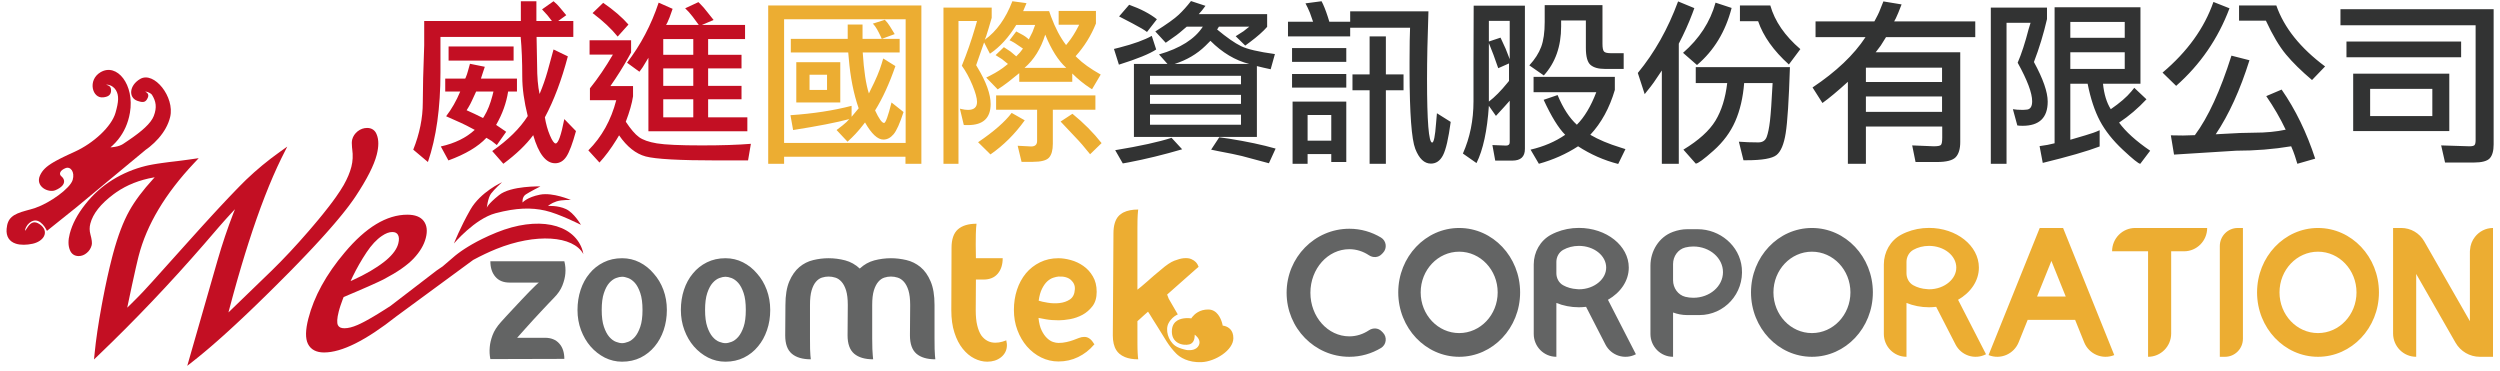
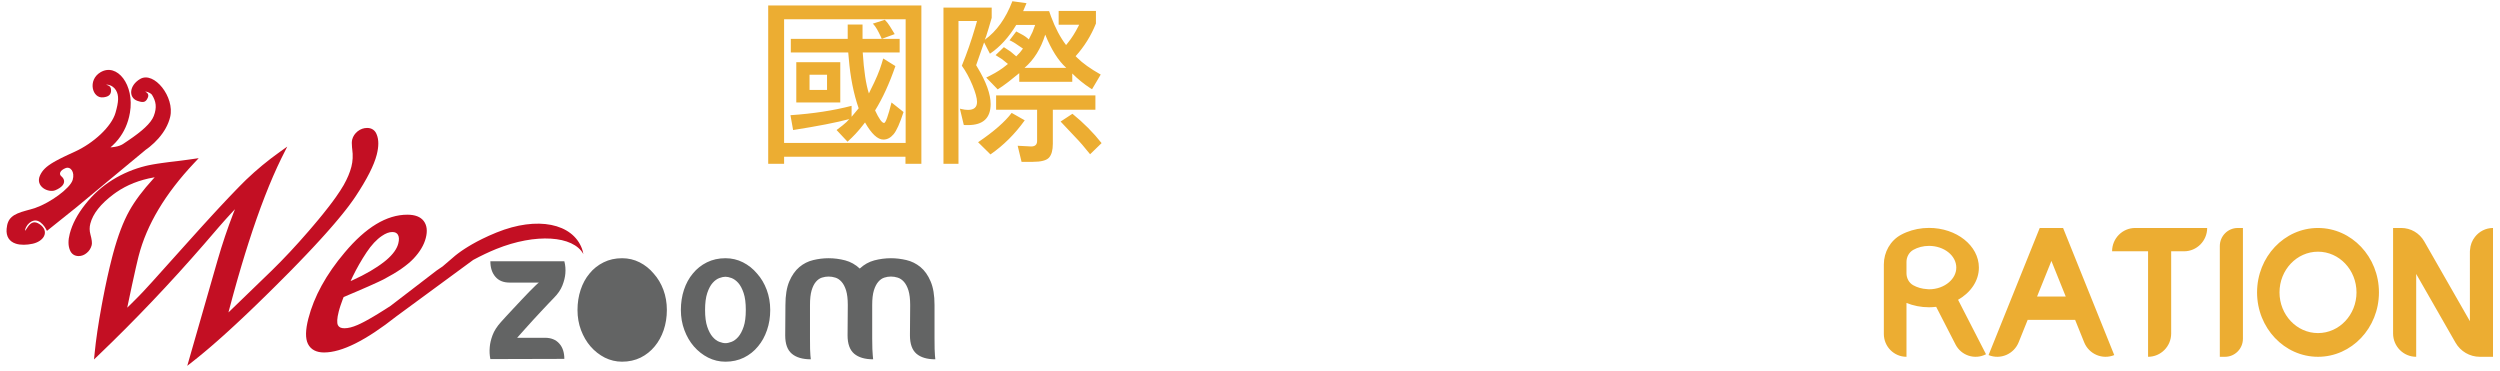
<svg xmlns="http://www.w3.org/2000/svg" width="283" height="42" viewBox="0 0 283 42">
  <g fill="none" fill-rule="evenodd" transform="translate(.74 .12)">
    <g fill-rule="nonzero" transform="translate(46.04)">
-       <path fill="#C30F23" d="M10.2,18.42 C11.653,17.34 12.78,16.26 13.58,15.18 C14.193,17.3 15.02,18.36 16.06,18.36 C16.58,18.36 17.007,18.107 17.34,17.6 C17.673,17.093 18.033,16.133 18.42,14.72 L18.42,14.72 L17.1,13.36 C16.74,15.2 16.413,16.12 16.12,16.12 C15.947,16.12 15.73,15.813 15.47,15.2 C15.21,14.587 15.02,13.907 14.9,13.16 C15.927,11.24 16.793,8.94 17.5,6.26 L17.5,6.26 L15.88,5.48 L15.2,7.96 C14.96,8.813 14.66,9.667 14.3,10.52 C14.113,9.68 14.02,8.58 14.02,7.22 L14.02,7.22 L13.96,4.06 L18.12,4.06 L18.12,2.26 L16.4,2.26 L17.32,1.6 L16.62,0.76 C16.42,0.507 16.173,0.26 15.88,0.02 L15.88,0.02 L14.58,0.94 L15.2,1.62 L15.7,2.26 L13.94,2.26 L13.94,0.02 L12.18,0.02 L12.18,2.26 L1.24,2.26 L1.24,5.02 C1.133,7.793 1.08,9.947 1.08,11.48 C1.08,13.24 0.72,15.02 -4.26325641e-14,16.82 L-4.26325641e-14,16.82 L1.66,18.22 C2.607,15.46 3.08,12.08 3.08,8.08 L3.08,8.08 L3.08,4.06 L12.16,4.06 C12.28,5.353 12.34,6.853 12.34,8.56 C12.34,9.88 12.547,11.367 12.96,13.02 C12.08,14.407 10.74,15.727 8.94,16.98 L8.94,16.98 L10.2,18.42 Z M11.36,6.74 L11.36,5.14 L4,5.14 L4,6.74 L11.36,6.74 Z M3.98,18.04 C5.913,17.333 7.347,16.48 8.28,15.48 L8.28,15.48 L8.88,15.84 L9.46,16.3 L10.52,14.8 L10,14.44 L9.38,14.02 C10.087,12.793 10.54,11.533 10.74,10.24 L10.74,10.24 L11.74,10.24 L11.74,8.78 L7.66,8.78 L7.88,8.1 L8.1,7.44 L6.42,7.1 L6.18,7.96 C6.127,8.173 6.047,8.407 5.94,8.66 L5.94,8.66 L5.88,8.78 L3.62,8.78 L3.62,10.24 L5.32,10.24 C4.88,11.293 4.347,12.227 3.72,13.04 L3.72,13.04 L5.38,13.78 C5.687,13.913 6.213,14.18 6.96,14.58 C6,15.473 4.72,16.1 3.12,16.46 L3.12,16.46 L3.98,18.04 Z M7.9,13.24 L6.96,12.78 L6.04,12.36 C6.12,12.227 6.187,12.12 6.24,12.04 C6.4,11.773 6.533,11.52 6.64,11.28 L6.64,11.28 L7.12,10.24 L9.08,10.24 C9.027,10.44 8.987,10.6 8.96,10.72 C8.72,11.64 8.413,12.407 8.04,13.02 C8,13.073 7.953,13.147 7.9,13.24 L7.9,13.24 Z M37.82,14.74 L37.82,13.16 L33.38,13.16 L33.38,11.12 L37.16,11.12 L37.16,9.6 L33.38,9.6 L33.38,7.62 L37.16,7.62 L37.16,6.08 L33.38,6.08 L33.38,4.3 L37.56,4.3 L37.56,2.7 L32.68,2.7 L34,2.14 L33.2,1.14 C33,0.873 32.78,0.62 32.54,0.38 L32.54,0.38 L32.28,0.12 L30.78,0.82 C31.047,1.06 31.333,1.38 31.64,1.78 L31.64,1.78 L32.32,2.7 L28.62,2.7 C28.7,2.593 28.833,2.307 29.02,1.84 L29.02,1.84 L29.36,0.88 L27.78,0.18 C26.94,2.7 25.747,4.967 24.2,6.98 L24.2,6.98 L25.6,8 L25.78,7.76 C25.94,7.547 26.047,7.387 26.1,7.28 L26.1,7.28 L26.62,6.42 L26.62,14.74 L37.82,14.74 Z M23.14,4.02 L24.36,2.66 C23.64,1.833 22.687,1.013 21.5,0.2 L21.5,0.2 L20.3,1.36 C21.487,2.253 22.433,3.14 23.14,4.02 L23.14,4.02 Z M31.7,6.08 L28.3,6.08 L28.3,4.3 L31.7,4.3 L31.7,6.08 Z M21.08,18.28 C21.733,17.573 22.373,16.713 23,15.7 L23,15.7 L23.3,15.2 C24.193,16.493 25.197,17.29 26.31,17.59 C27.423,17.89 30.147,18.04 34.48,18.04 L34.48,18.04 L37.9,18.04 L38.22,16.16 C36.753,16.28 34.9,16.34 32.66,16.34 C30.193,16.34 28.5,16.263 27.58,16.11 C26.66,15.957 25.98,15.717 25.54,15.39 C25.1,15.063 24.607,14.487 24.06,13.66 C24.487,12.54 24.76,11.58 24.88,10.78 L24.88,10.78 L24.88,9.62 L22.32,9.62 C23.093,8.513 23.767,7.44 24.34,6.4 C24.42,6.24 24.527,6.047 24.66,5.82 L24.66,5.82 L24.66,4.44 L19.96,4.44 L19.96,6.06 L22.6,6.06 C21.76,7.5 20.893,8.773 20,9.88 L20,9.88 L20,11.22 L22.98,11.22 C22.393,13.487 21.34,15.38 19.82,16.9 L19.82,16.9 L21.08,18.28 Z M31.7,9.6 L28.3,9.6 L28.3,7.62 L31.7,7.62 L31.7,9.6 Z M31.7,13.16 L28.3,13.16 L28.3,11.12 L31.7,11.12 L31.7,13.16 Z" />
      <path fill="#ECAD32" d="M41.98,18.42 L41.98,17.62 L55.72,17.62 L55.72,18.42 L57.52,18.42 L57.52,0.5 L40.18,0.5 L40.18,18.42 L41.98,18.42 Z M55.74,16.06 L41.98,16.06 L41.98,2.06 L55.74,2.06 L55.74,16.06 Z M53.04,4.28 L54.5,3.74 L53.96,2.86 C53.8,2.593 53.607,2.347 53.38,2.12 L53.38,2.12 L52.02,2.56 L52.14,2.68 C52.367,2.933 52.627,3.38 52.92,4.02 C52.947,4.087 52.987,4.173 53.04,4.28 L53.04,4.28 Z M49.16,15.92 C49.8,15.347 50.367,14.74 50.86,14.1 C50.927,14.007 51.02,13.887 51.14,13.74 C51.873,15.033 52.567,15.68 53.22,15.68 C53.647,15.68 54.03,15.48 54.37,15.08 C54.71,14.68 55.087,13.84 55.5,12.56 L55.5,12.56 L54.14,11.48 C53.753,13.027 53.473,13.8 53.3,13.8 C53.06,13.8 52.72,13.327 52.28,12.38 C53.133,11.007 53.9,9.333 54.58,7.36 L54.58,7.36 L53.2,6.5 C53.12,6.74 53.06,6.94 53.02,7.1 C52.78,7.913 52.36,8.907 51.76,10.08 C51.707,10.173 51.647,10.3 51.58,10.46 C51.247,9.447 51.013,7.9 50.88,5.82 L50.88,5.82 L55.06,5.82 L55.06,4.28 L53.04,4.28 L50.86,4.28 L50.86,2.66 L49.18,2.66 L49.18,4.28 L42.74,4.28 L42.74,5.82 L49.24,5.82 C49.267,6.087 49.287,6.307 49.3,6.48 C49.473,8.6 49.847,10.487 50.42,12.14 L50.42,12.14 L49.62,13.1 L49.62,11.86 C47.567,12.393 45.26,12.747 42.7,12.92 L42.7,12.92 L43,14.6 C45.8,14.16 47.92,13.747 49.36,13.36 C49.187,13.573 48.94,13.807 48.62,14.06 L48.62,14.06 L47.92,14.6 L49.16,15.92 Z M48.34,11.48 L48.34,6.92 L43.36,6.92 L43.36,11.48 L48.34,11.48 Z M46.84,10.06 L44.86,10.06 L44.86,8.34 L46.84,8.34 L46.84,10.06 Z M61.72,18.42 L61.72,2.26 L63.82,2.26 C63.727,2.567 63.653,2.82 63.6,3.02 C63.173,4.487 62.673,5.92 62.1,7.32 C62.553,7.947 62.953,8.68 63.3,9.52 C63.647,10.36 63.82,10.993 63.82,11.42 C63.82,12.02 63.48,12.32 62.8,12.32 C62.573,12.32 62.32,12.287 62.04,12.22 C62,12.22 61.947,12.207 61.88,12.18 L61.88,12.18 L62.32,14.02 C62.387,14.033 62.433,14.04 62.46,14.04 L62.46,14.04 L62.8,14.04 C64.507,14.04 65.36,13.247 65.36,11.66 C65.36,10.54 64.86,9.153 63.86,7.5 C63.82,7.433 63.773,7.353 63.72,7.26 L63.72,7.26 L64.62,4.68 L65.28,5.96 C66.413,5.2 67.407,4.113 68.26,2.7 L68.26,2.7 L70.4,2.7 L70.1,3.5 L69.68,4.34 C69.6,4.273 69.54,4.22 69.5,4.18 C69.353,4.06 69.2,3.953 69.04,3.86 L69.04,3.86 L68.26,3.44 L67.5,4.44 C67.58,4.48 67.64,4.507 67.68,4.52 C67.893,4.627 68.093,4.747 68.28,4.88 L68.28,4.88 L69.02,5.38 L68.68,5.82 L68.26,6.26 L67.62,5.72 L66.86,5.22 L65.92,6.12 L66.62,6.56 L67.32,7.12 C67.24,7.173 67.18,7.22 67.14,7.26 C66.647,7.673 66.047,8.06 65.34,8.42 C65.22,8.473 65.06,8.553 64.86,8.66 L64.86,8.66 L66.16,10 C66.52,9.773 66.927,9.487 67.38,9.14 L67.38,9.14 L68.6,8.16 L68.6,9.14 L74.6,9.14 L74.6,8.2 C75.24,8.84 75.92,9.393 76.64,9.86 C76.693,9.887 76.76,9.927 76.84,9.98 L76.84,9.98 L77.82,8.32 C76.66,7.667 75.773,7.033 75.16,6.42 L75.16,6.42 L74.98,6.24 C75.967,5.147 76.733,3.913 77.28,2.54 L77.28,2.54 L77.28,1.12 L73.06,1.12 L73.06,2.68 L75.38,2.68 L75.28,2.88 C74.92,3.587 74.54,4.187 74.14,4.68 C74.073,4.76 73.993,4.86 73.9,4.98 C73.247,4.127 72.68,3.053 72.2,1.76 C72.147,1.6 72.073,1.393 71.98,1.14 L71.98,1.14 L69.04,1.14 L69.42,0.24 L67.82,0.02 C67.073,1.967 66.033,3.42 64.7,4.38 C64.767,4.233 64.82,4.093 64.86,3.96 C64.9,3.827 64.993,3.527 65.14,3.06 L65.14,3.06 L65.48,1.9 L65.48,0.74 L60.02,0.74 L60.02,18.42 L61.72,18.42 Z M73.92,7.56 L69.2,7.56 C70.267,6.64 71.047,5.387 71.54,3.8 C72.233,5.507 73.027,6.76 73.92,7.56 L73.92,7.56 Z M70.14,18.2 C71.073,18.2 71.683,18.04 71.97,17.72 C72.257,17.4 72.4,16.88 72.4,16.16 L72.4,16.16 L72.4,12.3 L77.22,12.3 L77.22,10.68 L65.98,10.68 L65.98,12.3 L70.62,12.3 L70.62,15.84 C70.62,16.253 70.393,16.46 69.94,16.46 L69.94,16.46 L68.42,16.38 L68.86,18.2 L70.14,18.2 Z M65.34,17.36 C66.82,16.333 68.113,15.047 69.22,13.5 L69.22,13.5 L67.74,12.66 C66.993,13.66 65.727,14.767 63.94,15.98 L63.94,15.98 L65.34,17.36 Z M76.62,17.34 L77.92,16.08 C76.987,14.893 75.887,13.787 74.62,12.76 L74.62,12.76 L73.28,13.64 L74.96,15.42 C75.453,15.927 76.007,16.567 76.62,17.34 L76.62,17.34 Z" />
-       <path fill="#323333" d="M95.5,15.38 L95.5,7.36 L96.24,7.54 L97.06,7.72 L97.54,6 C95.687,5.747 94.407,5.447 93.7,5.1 C92.993,4.753 92.093,4.127 91,3.22 L91,3.22 L91.2,2.9 L94.64,2.9 L93.98,3.42 L93.1,3.98 L94.18,5.04 C94.407,4.867 94.587,4.733 94.72,4.64 C95.56,4.013 96.207,3.44 96.66,2.92 L96.66,2.92 L96.66,1.48 L88.92,1.48 L89.3,1.04 L89.68,0.54 L88.04,-3.01980663e-14 C87.587,0.587 87.123,1.103 86.65,1.55 C86.177,1.997 85.293,2.627 84,3.44 L84,3.44 L85.18,4.72 L86.4,3.86 C86.587,3.727 86.893,3.473 87.32,3.1 C87.373,3.047 87.453,2.98 87.56,2.9 L87.56,2.9 L89.38,2.9 C88.473,4.3 86.82,5.347 84.42,6.04 L84.42,6.04 L85.38,7.12 L81.58,7.12 L81.58,15.38 L95.5,15.38 Z M83.06,3.5 L84.18,2.06 C83.393,1.433 82.347,0.887 81.04,0.42 L81.04,0.42 L79.9,1.74 L81.4,2.52 C82.24,2.96 82.793,3.287 83.06,3.5 L83.06,3.5 Z M79.88,7.2 C81.96,6.547 83.367,5.973 84.1,5.48 L84.1,5.48 L83.6,3.94 C82.773,4.407 81.56,4.847 79.96,5.26 C79.787,5.3 79.573,5.353 79.32,5.42 L79.32,5.42 L79.88,7.2 Z M94.64,7.12 L86.18,7.12 C87.553,6.68 88.713,6 89.66,5.08 L89.66,5.08 L90.24,4.5 C91.587,5.847 93.053,6.72 94.64,7.12 L94.64,7.12 Z M93.7,9.42 L83.4,9.42 L83.4,8.46 L93.7,8.46 L93.7,9.42 Z M93.7,11.64 L83.4,11.64 L83.4,10.62 L93.7,10.62 L93.7,11.64 Z M93.7,14 L83.4,14 L83.4,12.86 L93.7,12.86 L93.7,14 Z M96.86,18.36 L97.62,16.7 C96.127,16.273 94.373,15.9 92.36,15.58 L92.36,15.58 L91.24,15.42 L90.32,16.82 C90.627,16.887 90.88,16.94 91.08,16.98 C92.36,17.22 93.267,17.407 93.8,17.54 L93.8,17.54 L96.86,18.36 Z M80.32,18.38 C80.587,18.327 80.807,18.287 80.98,18.26 C82.927,17.887 84.947,17.393 87.04,16.78 L87.04,16.78 L85.84,15.48 C84.413,15.947 82.287,16.413 79.46,16.88 L79.46,16.88 L80.32,18.38 Z M115.2,18.4 C115.787,18.4 116.243,18.083 116.57,17.45 C116.897,16.817 117.187,15.56 117.44,13.68 L117.44,13.68 L115.88,12.7 C115.84,13.193 115.807,13.58 115.78,13.86 C115.673,15.3 115.527,16.02 115.34,16.02 C114.953,16.02 114.76,13.627 114.76,8.84 C114.76,6.707 114.813,4.147 114.92,1.16 L114.92,1.16 L106.06,1.16 L106.06,2.34 L103.7,2.34 C103.46,1.527 103.22,0.86 102.98,0.34 L102.98,0.34 L102.82,0.02 L101,0.26 C101.173,0.58 101.34,0.933 101.5,1.32 L101.5,1.32 L101.86,2.34 L99.02,2.34 L99.02,4 L106.06,4 L106.06,3.02 L112.84,3.02 C112.804,3.707 112.785,4.974 112.781,6.82 L112.781,7.99 C112.793,12.737 113.01,15.65 113.43,16.73 C113.863,17.843 114.453,18.4 115.2,18.4 Z M110.1,18.42 L110.1,10.1 L112.1,10.1 L112.1,8.3 L110.1,8.3 L110.1,4 L108.26,4 L108.26,8.3 L106.32,8.3 L106.32,10.1 L108.26,10.1 L108.26,18.42 L110.1,18.42 Z M105.62,6.88 L105.62,5.32 L99.48,5.32 L99.48,6.88 L105.62,6.88 Z M105.62,9.8 L105.62,8.26 L99.48,8.26 L99.48,9.8 L105.62,9.8 Z M101.24,18.42 L101.24,17.32 L103.92,17.32 L103.92,18.22 L105.62,18.22 L105.62,11.38 L99.54,11.38 L99.54,18.42 L101.24,18.42 Z M103.92,15.8 L101.24,15.8 L101.24,12.9 L103.92,12.9 L103.92,15.8 Z M127.98,8.42 C129.287,6.98 129.94,5.133 129.94,2.88 L129.94,2.88 L129.94,2.2 L132.74,2.2 L132.74,5.3 C132.74,6.287 132.917,6.93 133.27,7.23 C133.623,7.53 134.153,7.68 134.86,7.68 L134.86,7.68 L137.02,7.68 L137.02,5.9 L135.54,5.9 C135.167,5.9 134.92,5.84 134.8,5.72 C134.68,5.6 134.62,5.307 134.62,4.84 L134.62,4.84 L134.62,0.46 L128.08,0.46 L128.08,2.36 C128.08,3.533 127.947,4.477 127.68,5.19 C127.413,5.903 126.967,6.6 126.34,7.28 L126.34,7.28 L127.98,8.42 Z M120.36,18.34 C121.107,16.833 121.573,14.673 121.76,11.86 L121.76,11.86 L122.56,13 L123.46,12.02 L124.12,11.28 L124.12,15.98 C124.12,16.233 123.98,16.36 123.7,16.36 L123.7,16.36 L122.16,16.3 L122.48,18.06 L124.42,18.06 C125.367,18.06 125.84,17.62 125.84,16.74 L125.84,16.74 L125.84,0.52 L120.04,0.52 L120.02,6.9 L120.02,6.9 L120.02,11.34 C120.02,13.487 119.62,15.46 118.82,17.26 L118.82,17.26 L120.36,18.34 Z M124.12,6.58 L123.66,5.4 L123.08,4.14 L121.76,4.58 L121.76,2.24 L124.12,2.24 L124.12,6.58 Z M121.76,11.38 L121.76,4.76 L122.28,6.08 L122.82,7.6 L124.04,7.06 L124.04,9.04 C123.96,9.133 123.9,9.207 123.86,9.26 C123.127,10.167 122.427,10.873 121.76,11.38 L121.76,11.38 Z M136.4,18.44 L137.22,16.76 C136.993,16.68 136.807,16.62 136.66,16.58 C135.313,16.167 134.173,15.687 133.24,15.14 C134.493,13.793 135.42,12.1 136.02,10.06 L136.02,10.06 L136.02,8.58 L126.82,8.58 L126.82,10.32 L133.92,10.32 C133.307,11.92 132.573,13.147 131.72,14 C130.88,13.24 130.153,12.12 129.54,10.64 L129.54,10.64 L127.96,11.18 C128.827,13.06 129.64,14.38 130.4,15.14 C129.28,15.913 127.973,16.473 126.48,16.82 L126.48,16.82 L127.42,18.42 C129.047,17.967 130.527,17.307 131.86,16.44 C133.273,17.36 134.787,18.027 136.4,18.44 L136.4,18.44 Z M143.26,18.42 L143.26,4.82 C143.86,3.673 144.373,2.533 144.8,1.4 C144.853,1.24 144.927,1.04 145.02,0.8 L145.02,0.8 L143.18,0.04 C142.033,3.147 140.513,5.847 138.62,8.14 L138.62,8.14 L139.4,10.54 C139.48,10.433 139.547,10.347 139.6,10.28 C139.96,9.84 140.233,9.487 140.42,9.22 L140.42,9.22 L141.34,7.86 L141.34,18.42 L143.26,18.42 Z M145.32,7.24 C147.24,5.613 148.547,3.46 149.24,0.78 L149.24,0.78 L147.42,0.18 C146.82,2.353 145.593,4.247 143.74,5.86 L143.74,5.86 L145.32,7.24 Z M155.72,7.18 L157.02,5.44 C155.26,3.933 154.127,2.287 153.62,0.5 L153.62,0.5 L150.18,0.5 L150.18,2.28 L152.24,2.28 C152.827,3.987 153.987,5.62 155.72,7.18 L155.72,7.18 Z M145.18,18.4 C145.42,18.4 146.09,17.91 147.19,16.93 C148.29,15.95 149.11,14.843 149.65,13.61 C150.19,12.377 150.527,10.933 150.66,9.28 L150.66,9.28 L153.88,9.28 C153.773,11.347 153.673,12.777 153.58,13.57 C153.487,14.363 153.363,14.967 153.21,15.38 C153.057,15.793 152.74,16 152.26,16 C151.487,16 150.753,15.973 150.06,15.92 L150.06,15.92 L150.58,18.02 L150.92,18.02 C152.693,18.02 153.827,17.823 154.32,17.43 C154.813,17.037 155.16,16.213 155.36,14.96 C155.56,13.707 155.72,11.213 155.84,7.48 L155.84,7.48 L145.18,7.48 L145.18,9.28 L148.74,9.28 C148.54,10.987 148.097,12.407 147.41,13.54 C146.723,14.673 145.513,15.767 143.78,16.82 L143.78,16.82 L145.18,18.4 Z M164.44,18.42 L164.44,14.2 L173.08,14.2 L173.08,15.46 C173.08,15.913 173.03,16.19 172.93,16.29 C172.83,16.39 172.56,16.44 172.12,16.44 L172.12,16.44 L169.68,16.34 L170.06,18.22 L172.46,18.22 C173.553,18.22 174.27,18.037 174.61,17.67 C174.95,17.303 175.12,16.733 175.12,15.96 L175.12,15.96 L175.12,5.8 L165.54,5.8 C165.58,5.747 165.613,5.707 165.64,5.68 C165.813,5.467 165.973,5.253 166.12,5.04 L166.12,5.04 L166.72,4.08 L176.82,4.08 L176.82,2.3 L167.64,2.3 C167.733,2.167 167.887,1.847 168.1,1.34 L168.1,1.34 L168.48,0.38 L166.42,0.04 L165.94,1.24 C165.847,1.453 165.713,1.72 165.54,2.04 C165.5,2.107 165.453,2.193 165.4,2.3 L165.4,2.3 L158.74,2.3 L158.74,4.08 L164.4,4.08 C163.08,6.093 161.08,7.993 158.4,9.78 L158.4,9.78 L159.52,11.54 C160.267,11.007 161.227,10.207 162.4,9.14 L162.4,9.14 L162.4,18.42 L164.44,18.42 Z M173.06,9.16 L164.44,9.16 L164.44,7.54 L173.06,7.54 L173.06,9.16 Z M173.06,12.54 L164.44,12.54 L164.44,10.8 L173.06,10.8 L173.06,12.54 Z M195.5,18.42 L196.62,16.94 C195.02,15.847 193.847,14.787 193.1,13.76 C194.22,13.013 195.253,12.133 196.2,11.12 L196.2,11.12 L194.82,9.82 C194.673,9.993 194.56,10.133 194.48,10.24 C193.96,10.867 193.187,11.533 192.16,12.24 C191.693,11.507 191.4,10.547 191.28,9.36 L191.28,9.36 L195.52,9.36 L195.52,0.7 L185.8,0.7 L185.8,16.1 L185,16.28 L184.1,16.42 L184.46,18.32 C187.353,17.613 189.5,16.993 190.9,16.46 L190.9,16.46 L190.9,14.62 C190.473,14.82 189.933,15.013 189.28,15.2 L189.28,15.2 L187.58,15.7 L187.58,9.36 L189.54,9.36 C189.873,11.04 190.337,12.44 190.93,13.56 C191.523,14.68 192.387,15.77 193.52,16.83 C194.653,17.89 195.313,18.42 195.5,18.42 L195.5,18.42 Z M180.36,18.42 L180.36,2.46 L183.08,2.46 C182.987,2.753 182.913,2.993 182.86,3.18 C182.46,4.727 182.047,5.993 181.62,6.98 C182.713,8.953 183.26,10.407 183.26,11.34 C183.26,11.9 183.08,12.213 182.72,12.28 C182.68,12.28 182.607,12.287 182.5,12.3 C182.393,12.313 182.3,12.32 182.22,12.32 C181.753,12.32 181.373,12.293 181.08,12.24 L181.08,12.24 L181.58,14.08 C181.713,14.107 181.913,14.12 182.18,14.12 C184.073,14.12 185.02,13.207 185.02,11.38 C185.02,10.3 184.5,8.807 183.46,6.9 C184.06,5.34 184.553,3.72 184.94,2.04 L184.94,2.04 L184.94,0.74 L178.58,0.74 L178.58,18.42 L180.36,18.42 Z M193.74,4.16 L187.58,4.16 L187.58,2.36 L193.74,2.36 L193.74,4.16 Z M193.74,7.68 L187.58,7.68 L187.58,5.8 L193.74,5.8 L193.74,7.68 Z M199.56,9.6 C202.293,7.187 204.307,4.26 205.6,0.82 L205.6,0.82 L203.78,0.1 C202.753,3.06 200.833,5.727 198.02,8.1 L198.02,8.1 L199.56,9.6 Z M214.94,8.94 L216.42,7.4 C213.62,5.32 211.78,3.02 210.9,0.5 L210.9,0.5 L206.68,0.5 L206.68,2.22 L209.72,2.22 C210.48,3.86 211.237,5.133 211.99,6.04 C212.743,6.947 213.727,7.913 214.94,8.94 L214.94,8.94 Z M213.28,18.42 L215.3,17.84 C214.34,14.893 213.073,12.287 211.5,10.02 L211.5,10.02 L209.76,10.76 C210.627,12.027 211.36,13.293 211.96,14.56 C210.893,14.787 209.72,14.9 208.44,14.9 C207.48,14.9 206.26,14.947 204.78,15.04 C204.58,15.053 204.333,15.067 204.04,15.08 C205.533,12.853 206.807,10.06 207.86,6.7 L207.86,6.7 L205.82,6.18 C204.567,10.153 203.187,13.153 201.68,15.18 L201.68,15.18 L200.34,15.22 L198.96,15.2 L199.32,17.38 L206.34,16.94 C208.5,16.94 210.58,16.773 212.58,16.44 C212.74,16.8 212.88,17.16 213,17.52 L213,17.52 L213.28,18.42 Z M233.22,18.28 C234.153,18.28 234.767,18.12 235.06,17.8 C235.353,17.48 235.5,16.953 235.5,16.22 L235.5,16.22 L235.5,0.92 L218.16,0.92 L218.16,2.74 L233.46,2.74 L233.46,15.74 C233.46,16.033 233.417,16.223 233.33,16.31 C233.243,16.397 233.053,16.44 232.76,16.44 L232.76,16.44 L229.56,16.34 L230,18.28 L233.22,18.28 Z M231.82,6.36 L231.82,4.58 L218.84,4.58 L218.84,6.36 L231.82,6.36 Z M230.48,14.72 L230.48,8.22 L219.6,8.22 L219.6,14.72 L230.48,14.72 Z M228.56,13.02 L221.52,13.02 L221.52,9.94 L228.56,9.94 L228.56,13.02 Z" />
    </g>
    <g transform="translate(0 7.795)">
      <path fill="#ECAD32" d="M279.424 18.903C279.099 19.317 278.897 19.827 278.866 20.387 278.863 20.436 278.852 20.482 278.852 20.531L278.852 28.441 273.68 19.403C273.145 18.468 272.156 17.892 271.086 17.892L270.157 17.892 270.157 29.835C270.157 31.293 271.328 32.474 272.773 32.474L272.773 23.097 277.222 30.87C277.79 31.862 278.84 32.474 279.977 32.474L281.468 32.474 281.468 17.892C280.636 17.892 279.903 18.292 279.424 18.903M261.658 29.79C259.251 29.79 257.3 27.728 257.3 25.183 257.3 22.639 259.251 20.576 261.658 20.576 264.065 20.576 266.016 22.639 266.016 25.183 266.016 27.728 264.065 29.79 261.658 29.79M261.658 17.892C257.849 17.892 254.76 21.157 254.76 25.183 254.76 29.21 257.849 32.474 261.658 32.474 265.468 32.474 268.556 29.21 268.556 25.183 268.556 21.157 265.468 17.892 261.658 17.892M251.132 32.474L250.543 32.474 250.543 19.938C250.543 18.809 251.451 17.893 252.572 17.893L253.159 17.893 253.159 30.428C253.159 31.559 252.251 32.474 251.132 32.474M240.963 17.892C239.518 17.892 238.348 19.074 238.348 20.531L242.421 20.531 242.421 32.474C243.866 32.474 245.037 31.293 245.037 29.835L245.037 20.531 246.494 20.531C247.939 20.531 249.111 19.35 249.111 17.892L240.963 17.892zM229.856 25.652L231.479 21.622 233.101 25.652 229.856 25.652zM232.801 17.892L230.157 17.892 224.365 32.28C225.704 32.828 227.23 32.178 227.773 30.828L228.794 28.291 234.163 28.291 235.185 30.828C235.729 32.178 237.254 32.828 238.593 32.28L232.801 17.892zM217.625 24.833C217.551 24.833 217.481 24.819 217.408 24.815 216.821 24.783 216.28 24.623 215.829 24.369 215.35 24.099 215.074 23.568 215.074 23.015L215.074 21.735C215.074 21.173 215.362 20.641 215.849 20.367 216.35 20.085 216.964 19.919 217.625 19.919 219.331 19.919 220.713 21.019 220.713 22.376 220.713 23.017 220.397 23.596 219.892 24.034 219.327 24.522 218.525 24.833 217.625 24.833L217.625 24.833zM220.913 26.022C222.338 25.207 223.27 23.879 223.27 22.376 223.27 19.895 220.743 17.884 217.625 17.884 216.706 17.884 215.841 18.062 215.074 18.373 214.862 18.458 214.66 18.553 214.465 18.658 213.246 19.315 212.511 20.623 212.511 22.017L212.511 24.269 212.511 29.89C212.511 31.318 213.658 32.474 215.074 32.474L215.074 26.379C215.841 26.689 216.706 26.868 217.625 26.868 217.902 26.868 218.17 26.847 218.435 26.817L220.624 31.078C221.275 32.346 222.821 32.841 224.077 32.185L220.913 26.022z" />
-       <path fill="#636464" d="M204.37 29.79C201.964 29.79 200.013 27.728 200.013 25.183 200.013 22.639 201.964 20.576 204.37 20.576 206.778 20.576 208.728 22.639 208.728 25.183 208.728 27.728 206.778 29.79 204.37 29.79M204.37 17.892C200.561 17.892 197.473 21.157 197.473 25.183 197.473 29.21 200.561 32.474 204.37 32.474 208.18 32.474 211.268 29.21 211.268 25.183 211.268 21.157 208.18 17.892 204.37 17.892M190.949 25.793C190.634 25.793 190.329 25.755 190.041 25.685 189.207 25.479 188.651 24.679 188.651 23.814L188.651 21.968C188.651 21.103 189.207 20.303 190.041 20.098 190.329 20.026 190.634 19.988 190.949 19.988 192.801 19.988 194.302 21.287 194.302 22.891 194.302 24.494 192.801 25.793 190.949 25.793M191.431 18.03L190.26 18.03C189.692 18.03 189.157 18.147 188.651 18.328 188.641 18.333 188.63 18.337 188.619 18.341 187.061 18.914 186.09 20.492 186.09 22.166L186.09 25.306 186.09 29.89C186.09 31.317 187.237 32.474 188.651 32.474L188.651 27.461C189.148 27.637 189.673 27.751 190.23 27.751L191.638 27.751C194.455 27.751 196.707 25.312 196.433 22.413 196.194 19.887 193.947 18.03 191.431 18.03M177.992 24.833C177.918 24.833 177.848 24.819 177.775 24.815 177.189 24.783 176.647 24.623 176.196 24.369 175.717 24.099 175.441 23.568 175.441 23.015L175.441 21.735C175.441 21.173 175.729 20.641 176.216 20.367 176.718 20.085 177.331 19.919 177.992 19.919 179.697 19.919 181.08 21.019 181.08 22.376 181.08 23.017 180.764 23.596 180.258 24.034 179.694 24.522 178.892 24.833 177.992 24.833L177.992 24.833zM181.28 26.022C182.706 25.207 183.638 23.879 183.638 22.376 183.638 19.895 181.11 17.884 177.992 17.884 177.073 17.884 176.207 18.062 175.441 18.373 175.23 18.458 175.027 18.553 174.833 18.658 173.614 19.315 172.879 20.623 172.879 22.017L172.879 24.269 172.879 29.89C172.879 31.318 174.025 32.474 175.441 32.474L175.441 26.379C176.207 26.689 177.073 26.868 177.992 26.868 178.268 26.868 178.537 26.847 178.803 26.817L180.991 31.078C181.642 32.346 183.188 32.841 184.444 32.185L181.28 26.022zM164.439 29.79C162.032 29.79 160.081 27.728 160.081 25.183 160.081 22.639 162.032 20.576 164.439 20.576 166.846 20.576 168.797 22.639 168.797 25.183 168.797 27.728 166.846 29.79 164.439 29.79M164.439 17.892C160.63 17.892 157.542 21.157 157.542 25.183 157.542 29.21 160.63 32.474 164.439 32.474 168.249 32.474 171.337 29.21 171.337 25.183 171.337 21.157 168.249 17.892 164.439 17.892M152.004 30.16C149.57 30.16 147.597 27.951 147.597 25.226 147.597 22.502 149.57 20.293 152.004 20.293 152.816 20.293 153.572 20.546 154.223 20.978 154.677 21.28 155.269 21.258 155.653 20.871L155.803 20.719C156.311 20.207 156.206 19.347 155.59 18.976 154.538 18.343 153.314 17.979 152.004 17.979 148.083 17.979 144.904 21.223 144.904 25.226 144.904 29.229 148.083 32.474 152.004 32.474 153.314 32.474 154.538 32.109 155.59 31.477 156.206 31.105 156.311 30.245 155.803 29.733L155.653 29.583C155.269 29.194 154.677 29.172 154.223 29.474 153.572 29.907 152.816 30.16 152.004 30.16" />
-       <path fill="#ECAD32" d="M128.107 15.803L128.084 15.985 128.053 16.356 128.032 16.796C128.03 16.853 128.028 16.912 128.026 16.973L128.016 17.931 128.016 24.877C128.169 24.759 128.325 24.632 128.485 24.499L128.726 24.292C128.895 24.152 129.059 24.01 129.218 23.869L129.453 23.659C129.608 23.518 129.761 23.384 129.911 23.257L130.568 22.711 130.689 22.609C131.289 22.088 131.79 21.753 132.193 21.597 132.593 21.441 132.943 21.348 133.245 21.316 133.608 21.284 133.892 21.316 134.115 21.415 134.333 21.51 134.504 21.627 134.625 21.754 134.776 21.919 134.878 22.097 134.944 22.293L134.878 22.346 134.615 22.568 131.379 25.43 131.563 25.907 132.588 27.678 132.517 27.71 132.403 27.77C132.178 27.899 131.798 28.176 131.538 28.674 131.145 29.424 131.493 30.652 132.288 31.223 132.53 31.4 132.91 31.539 133.315 31.643L133.56 31.701 133.687 31.718C134.022 31.749 134.702 31.724 134.969 31.171 135.198 30.69 134.868 30.29 134.654 30.097L134.559 30.018 134.495 29.971 134.499 30.058 134.495 30.191C134.475 30.476 134.367 30.952 133.882 31.073 133.174 31.251 131.763 30.954 131.927 29.372 132.041 28.354 132.912 28.13 133.521 28.1L133.712 28.097 133.876 28.103 134.003 28.113 134.115 28.127 134.159 28.059 134.238 27.952C134.472 27.661 135.047 27.109 136.044 27.121 137.038 27.13 137.451 28.122 137.599 28.64L137.654 28.861 137.67 28.946 137.727 28.952 137.818 28.968 137.939 28.999C138.297 29.107 138.883 29.427 138.876 30.372 138.87 31.729 136.827 33.012 135.282 33.08 133.736 33.147 132.799 32.51 132.408 32.11 132.014 31.713 131.649 31.253 131.319 30.734L130.321 29.121 129.754 28.221 129.416 27.672 129.274 27.454C129.253 27.423 129.233 27.394 129.214 27.369L128.756 27.774 128.263 28.223 128.016 28.441 128.019 31.058 128.026 31.59 128.046 32.073 128.062 32.319C128.068 32.416 128.076 32.501 128.084 32.574L128.108 32.759C127.518 32.759 127.018 32.675 126.606 32.507 126.365 32.409 126.153 32.281 125.971 32.125 125.839 32.011 125.724 31.878 125.627 31.725 125.364 31.311 125.231 30.753 125.231 30.052L125.303 18.509C125.303 17.616 125.5 16.958 125.89 16.534L126.001 16.424C126.087 16.349 126.18 16.28 126.281 16.219L126.438 16.131C126.656 16.021 126.905 15.938 127.186 15.884 127.463 15.83 127.77 15.803 128.107 15.803zM119.077 23.391C118.911 23.406 118.715 23.449 118.491 23.523 118.263 23.597 118.04 23.73 117.822 23.925 117.605 24.122 117.405 24.396 117.223 24.758 117.042 25.111 116.914 25.57 116.838 26.122 117.077 26.204 117.425 26.281 117.869 26.352 118.311 26.426 118.76 26.441 119.2 26.391 119.65 26.34 120.041 26.204 120.379 25.979 120.72 25.748 120.905 25.365 120.934 24.83 120.964 24.425 120.813 24.073 120.494 23.779 120.169 23.49 119.697 23.357 119.077 23.391M122.563 30.392C122.747 30.504 122.917 30.702 123.084 30.979L123.151 31.051 123.084 31.125C122.585 31.709 121.993 32.169 121.308 32.501 120.622 32.836 119.88 33.004 119.077 33.004 118.386 33.004 117.734 32.851 117.124 32.551 116.509 32.25 115.976 31.832 115.503 31.296 115.054 30.773 114.693 30.158 114.43 29.453 114.162 28.745 114.034 27.983 114.034 27.171 114.034 26.36 114.15 25.596 114.382 24.892 114.616 24.184 114.953 23.56 115.393 23.024 115.83 22.504 116.361 22.088 116.987 21.779 117.613 21.47 118.311 21.316 119.077 21.316 119.5 21.316 119.965 21.385 120.474 21.523 120.975 21.66 121.449 21.879 121.884 22.183 122.32 22.483 122.685 22.876 122.969 23.367 123.26 23.854 123.404 24.439 123.404 25.123 123.404 25.79 123.246 26.33 122.927 26.746 122.61 27.158 122.23 27.486 121.798 27.721 121.356 27.956 120.895 28.118 120.405 28.211 119.913 28.297 119.488 28.342 119.123 28.342 118.568 28.342 118.08 28.306 117.665 28.231 117.252 28.158 116.971 28.107 116.818 28.072 116.877 28.659 116.998 29.136 117.18 29.502 117.358 29.866 117.564 30.156 117.79 30.367 118.016 30.58 118.24 30.719 118.466 30.795 118.691 30.869 118.901 30.905 119.077 30.905 119.395 30.905 119.697 30.874 119.984 30.806 120.273 30.741 120.529 30.671 120.755 30.586 120.977 30.504 121.195 30.423 121.395 30.342 121.6 30.263 121.804 30.222 121.998 30.222 122.212 30.222 122.396 30.276 122.563 30.392M113.173 30.611C113.173 30.66 113.181 30.718 113.196 30.781 113.226 30.912 113.243 31.034 113.243 31.148 113.243 31.44 113.181 31.705 113.062 31.939 112.939 32.176 112.773 32.375 112.561 32.539 112.142 32.865 111.627 33.028 111.021 33.028 110.527 33.028 110.035 32.905 109.553 32.66 109.067 32.417 108.632 32.049 108.241 31.564 107.847 31.073 107.534 30.467 107.304 29.746 107.067 29.024 106.949 28.17 106.949 27.195L106.974 20.142C106.974 19.169 107.215 18.471 107.697 18.047 108.179 17.624 108.879 17.411 109.804 17.411 109.787 17.528 109.768 17.68 109.755 17.876 109.742 18.056 109.728 18.292 109.724 18.594 109.718 18.897 109.713 19.29 109.713 19.779L109.734 21.316 112.765 21.316C112.765 22.045 112.575 22.634 112.199 23.072 111.825 23.512 111.288 23.73 110.592 23.73L109.734 23.73 109.713 27.195C109.713 27.878 109.767 28.451 109.881 28.915 109.992 29.378 110.148 29.759 110.343 30.052 110.75 30.604 111.282 30.88 111.928 30.88 112.199 30.88 112.47 30.841 112.744 30.759 112.894 30.707 113.038 30.66 113.173 30.611" />
-       <path fill="#636464" d="M102.292 26.61C102.292 25.927 102.223 25.38 102.097 24.963 101.969 24.55 101.795 24.224 101.588 23.988 101.376 23.75 101.141 23.592 100.883 23.512 100.63 23.431 100.375 23.391 100.113 23.391 99.858 23.391 99.604 23.431 99.36 23.512 99.111 23.592 98.883 23.75 98.681 23.988 98.476 24.224 98.31 24.55 98.182 24.963 98.056 25.38 97.993 25.927 97.993 26.61L97.993 30.392C97.993 30.88 97.997 31.28 98.012 31.59 98.029 31.897 98.042 32.138 98.058 32.319 98.072 32.513 98.085 32.66 98.099 32.758 97.167 32.758 96.452 32.547 95.952 32.125 95.456 31.702 95.205 31.011 95.205 30.052L95.23 26.61C95.23 25.927 95.164 25.38 95.038 24.963 94.907 24.55 94.739 24.224 94.527 23.988 94.317 23.75 94.084 23.592 93.825 23.512 93.568 23.431 93.312 23.391 93.056 23.391 92.799 23.391 92.551 23.431 92.294 23.512 92.048 23.592 91.82 23.75 91.618 23.988 91.417 24.224 91.255 24.55 91.133 24.963 91.011 25.38 90.951 25.927 90.951 26.61L90.951 30.392C90.951 30.88 90.956 31.28 90.961 31.59 90.971 31.897 90.983 32.138 90.999 32.319 91.011 32.513 91.024 32.66 91.044 32.758 90.107 32.758 89.389 32.547 88.893 32.125 88.393 31.702 88.146 31.011 88.146 30.052L88.17 26.61C88.17 25.523 88.315 24.631 88.608 23.938 88.902 23.248 89.286 22.708 89.749 22.316 90.219 21.925 90.745 21.66 91.327 21.523 91.905 21.386 92.48 21.316 93.056 21.316 93.69 21.316 94.317 21.398 94.935 21.559 95.552 21.724 96.102 22.033 96.585 22.486 97.068 22.033 97.62 21.724 98.234 21.559 98.855 21.398 99.483 21.316 100.113 21.316 100.689 21.316 101.271 21.386 101.86 21.523 102.445 21.66 102.98 21.925 103.457 22.316 103.931 22.708 104.315 23.248 104.605 23.938 104.904 24.631 105.048 25.523 105.048 26.61L105.048 30.392C105.048 30.88 105.053 31.28 105.059 31.59 105.07 31.897 105.078 32.138 105.097 32.319 105.111 32.513 105.126 32.66 105.139 32.758 104.207 32.758 103.492 32.547 103 32.125 102.513 31.702 102.266 31.011 102.266 30.052L102.292 26.61zM81.382 30.931C81.579 30.931 81.805 30.88 82.071 30.781 82.331 30.685 82.588 30.497 82.829 30.223 83.069 29.946 83.274 29.563 83.439 29.074 83.607 28.585 83.685 27.951 83.685 27.171 83.685 26.39 83.607 25.752 83.439 25.256 83.274 24.762 83.069 24.378 82.829 24.109 82.588 23.841 82.331 23.659 82.071 23.56 81.805 23.462 81.579 23.413 81.382 23.413 81.185 23.413 80.95 23.462 80.69 23.56 80.424 23.659 80.171 23.841 79.932 24.109 79.69 24.378 79.487 24.762 79.321 25.256 79.155 25.752 79.074 26.39 79.074 27.171 79.074 27.951 79.155 28.585 79.321 29.074 79.487 29.563 79.69 29.946 79.932 30.223 80.171 30.497 80.424 30.685 80.69 30.781 80.95 30.88 81.185 30.931 81.382 30.931M84.956 23.049C85.424 23.569 85.787 24.184 86.052 24.892 86.314 25.596 86.449 26.36 86.449 27.171 86.449 27.983 86.333 28.745 86.085 29.454 85.844 30.158 85.508 30.774 85.067 31.296 84.633 31.832 84.101 32.255 83.471 32.567 82.85 32.873 82.146 33.028 81.382 33.028 80.685 33.028 80.034 32.873 79.423 32.567 78.808 32.255 78.272 31.832 77.804 31.296 77.352 30.774 76.995 30.158 76.733 29.454 76.466 28.745 76.335 27.983 76.335 27.171 76.335 26.36 76.452 25.596 76.684 24.892 76.919 24.184 77.253 23.569 77.691 23.049 78.126 22.51 78.662 22.089 79.286 21.779 79.913 21.47 80.609 21.316 81.382 21.316 82.089 21.316 82.75 21.47 83.361 21.779 83.973 22.089 84.505 22.51 84.956 23.049M69.68 30.931C69.881 30.931 70.107 30.88 70.37 30.781 70.635 30.685 70.887 30.497 71.132 30.223 71.371 29.946 71.571 29.563 71.74 29.074 71.909 28.585 71.992 27.951 71.992 27.171 71.992 26.39 71.909 25.752 71.74 25.256 71.571 24.762 71.371 24.378 71.132 24.109 70.887 23.841 70.635 23.659 70.37 23.56 70.107 23.462 69.881 23.413 69.68 23.413 69.483 23.413 69.254 23.462 68.991 23.56 68.727 23.659 68.478 23.841 68.232 24.109 67.992 24.378 67.789 24.762 67.623 25.256 67.454 25.752 67.374 26.39 67.374 27.171 67.374 27.951 67.454 28.585 67.623 29.074 67.789 29.563 67.992 29.946 68.232 30.223 68.478 30.497 68.727 30.685 68.991 30.781 69.254 30.88 69.483 30.931 69.68 30.931M73.254 23.049C73.723 23.569 74.091 24.184 74.355 24.892 74.616 25.596 74.749 26.36 74.749 27.171 74.749 27.983 74.626 28.745 74.387 29.454 74.146 30.158 73.808 30.774 73.371 31.296 72.93 31.832 72.4 32.255 71.776 32.567 71.147 32.873 70.45 33.028 69.68 33.028 68.988 33.028 68.337 32.873 67.721 32.567 67.114 32.255 66.57 31.832 66.105 31.296 65.653 30.774 65.297 30.158 65.03 29.454 64.763 28.745 64.633 27.983 64.633 27.171 64.633 26.36 64.755 25.596 64.987 24.892 65.223 24.184 65.555 23.569 65.993 23.049 66.428 22.51 66.962 22.089 67.591 21.779 68.215 21.47 68.912 21.316 69.68 21.316 70.387 21.316 71.05 21.47 71.662 21.779 72.272 22.089 72.804 22.51 73.254 23.049M62.562 30.966C62.951 31.395 63.143 31.977 63.143 32.71L54.769 32.733C54.68 32.296 54.655 31.839 54.7 31.368 54.731 30.961 54.837 30.511 55.017 30.026 55.199 29.539 55.515 29.043 55.968 28.54 56.105 28.391 56.297 28.18 56.546 27.904 56.792 27.627 57.073 27.329 57.372 27.014 57.673 26.695 57.975 26.371 58.287 26.038 58.593 25.703 58.888 25.398 59.16 25.123 59.432 24.845 59.666 24.611 59.872 24.415 60.073 24.219 60.205 24.106 60.265 24.073L56.941 24.073C56.247 24.073 55.71 23.854 55.337 23.413 54.957 22.975 54.769 22.388 54.769 21.658L63.143 21.658C63.264 22.111 63.298 22.576 63.258 23.049 63.224 23.455 63.118 23.901 62.927 24.389 62.739 24.878 62.409 25.36 61.942 25.827 61.824 25.944 61.638 26.133 61.386 26.404 61.138 26.671 60.86 26.968 60.549 27.294 60.242 27.619 59.927 27.961 59.6 28.318 59.276 28.676 58.98 29 58.717 29.296 58.453 29.586 58.148 29.928 57.802 30.321L60.949 30.321C61.641 30.321 62.178 30.536 62.562 30.966" />
-       <path fill="#C30F23" d="M50.646,19.646 C50.646,19.646 53.01,16.84 55.368,16.219 C57.731,15.596 59.423,15.571 60.978,15.923 C62.538,16.274 65.022,17.537 65.022,17.537 C65.022,17.537 64.254,16.183 63.33,15.753 C62.406,15.319 61.291,15.4 61.291,15.4 C61.291,15.4 61.651,15.079 62.264,14.881 C62.875,14.683 63.878,14.724 63.878,14.724 C63.878,14.724 61.855,13.836 60.391,14.12 C58.926,14.403 58.415,15.009 58.415,15.009 C58.415,15.009 58.32,14.398 58.778,14.096 C59.232,13.793 60.432,13.187 60.432,13.187 C60.432,13.187 57.084,13.096 55.755,14.169 C54.42,15.239 54.366,15.612 54.366,15.612 C54.366,15.612 54.487,14.491 54.84,14.01 C55.194,13.528 56.094,12.709 56.094,12.709 C56.094,12.709 53.66,13.806 52.514,15.806 C51.368,17.806 50.646,19.646 50.646,19.646" />
+       <path fill="#636464" d="M102.292 26.61C102.292 25.927 102.223 25.38 102.097 24.963 101.969 24.55 101.795 24.224 101.588 23.988 101.376 23.75 101.141 23.592 100.883 23.512 100.63 23.431 100.375 23.391 100.113 23.391 99.858 23.391 99.604 23.431 99.36 23.512 99.111 23.592 98.883 23.75 98.681 23.988 98.476 24.224 98.31 24.55 98.182 24.963 98.056 25.38 97.993 25.927 97.993 26.61L97.993 30.392C97.993 30.88 97.997 31.28 98.012 31.59 98.029 31.897 98.042 32.138 98.058 32.319 98.072 32.513 98.085 32.66 98.099 32.758 97.167 32.758 96.452 32.547 95.952 32.125 95.456 31.702 95.205 31.011 95.205 30.052L95.23 26.61C95.23 25.927 95.164 25.38 95.038 24.963 94.907 24.55 94.739 24.224 94.527 23.988 94.317 23.75 94.084 23.592 93.825 23.512 93.568 23.431 93.312 23.391 93.056 23.391 92.799 23.391 92.551 23.431 92.294 23.512 92.048 23.592 91.82 23.75 91.618 23.988 91.417 24.224 91.255 24.55 91.133 24.963 91.011 25.38 90.951 25.927 90.951 26.61L90.951 30.392C90.951 30.88 90.956 31.28 90.961 31.59 90.971 31.897 90.983 32.138 90.999 32.319 91.011 32.513 91.024 32.66 91.044 32.758 90.107 32.758 89.389 32.547 88.893 32.125 88.393 31.702 88.146 31.011 88.146 30.052L88.17 26.61C88.17 25.523 88.315 24.631 88.608 23.938 88.902 23.248 89.286 22.708 89.749 22.316 90.219 21.925 90.745 21.66 91.327 21.523 91.905 21.386 92.48 21.316 93.056 21.316 93.69 21.316 94.317 21.398 94.935 21.559 95.552 21.724 96.102 22.033 96.585 22.486 97.068 22.033 97.62 21.724 98.234 21.559 98.855 21.398 99.483 21.316 100.113 21.316 100.689 21.316 101.271 21.386 101.86 21.523 102.445 21.66 102.98 21.925 103.457 22.316 103.931 22.708 104.315 23.248 104.605 23.938 104.904 24.631 105.048 25.523 105.048 26.61L105.048 30.392C105.048 30.88 105.053 31.28 105.059 31.59 105.07 31.897 105.078 32.138 105.097 32.319 105.111 32.513 105.126 32.66 105.139 32.758 104.207 32.758 103.492 32.547 103 32.125 102.513 31.702 102.266 31.011 102.266 30.052L102.292 26.61zM81.382 30.931C81.579 30.931 81.805 30.88 82.071 30.781 82.331 30.685 82.588 30.497 82.829 30.223 83.069 29.946 83.274 29.563 83.439 29.074 83.607 28.585 83.685 27.951 83.685 27.171 83.685 26.39 83.607 25.752 83.439 25.256 83.274 24.762 83.069 24.378 82.829 24.109 82.588 23.841 82.331 23.659 82.071 23.56 81.805 23.462 81.579 23.413 81.382 23.413 81.185 23.413 80.95 23.462 80.69 23.56 80.424 23.659 80.171 23.841 79.932 24.109 79.69 24.378 79.487 24.762 79.321 25.256 79.155 25.752 79.074 26.39 79.074 27.171 79.074 27.951 79.155 28.585 79.321 29.074 79.487 29.563 79.69 29.946 79.932 30.223 80.171 30.497 80.424 30.685 80.69 30.781 80.95 30.88 81.185 30.931 81.382 30.931M84.956 23.049C85.424 23.569 85.787 24.184 86.052 24.892 86.314 25.596 86.449 26.36 86.449 27.171 86.449 27.983 86.333 28.745 86.085 29.454 85.844 30.158 85.508 30.774 85.067 31.296 84.633 31.832 84.101 32.255 83.471 32.567 82.85 32.873 82.146 33.028 81.382 33.028 80.685 33.028 80.034 32.873 79.423 32.567 78.808 32.255 78.272 31.832 77.804 31.296 77.352 30.774 76.995 30.158 76.733 29.454 76.466 28.745 76.335 27.983 76.335 27.171 76.335 26.36 76.452 25.596 76.684 24.892 76.919 24.184 77.253 23.569 77.691 23.049 78.126 22.51 78.662 22.089 79.286 21.779 79.913 21.47 80.609 21.316 81.382 21.316 82.089 21.316 82.75 21.47 83.361 21.779 83.973 22.089 84.505 22.51 84.956 23.049M69.68 30.931M73.254 23.049C73.723 23.569 74.091 24.184 74.355 24.892 74.616 25.596 74.749 26.36 74.749 27.171 74.749 27.983 74.626 28.745 74.387 29.454 74.146 30.158 73.808 30.774 73.371 31.296 72.93 31.832 72.4 32.255 71.776 32.567 71.147 32.873 70.45 33.028 69.68 33.028 68.988 33.028 68.337 32.873 67.721 32.567 67.114 32.255 66.57 31.832 66.105 31.296 65.653 30.774 65.297 30.158 65.03 29.454 64.763 28.745 64.633 27.983 64.633 27.171 64.633 26.36 64.755 25.596 64.987 24.892 65.223 24.184 65.555 23.569 65.993 23.049 66.428 22.51 66.962 22.089 67.591 21.779 68.215 21.47 68.912 21.316 69.68 21.316 70.387 21.316 71.05 21.47 71.662 21.779 72.272 22.089 72.804 22.51 73.254 23.049M62.562 30.966C62.951 31.395 63.143 31.977 63.143 32.71L54.769 32.733C54.68 32.296 54.655 31.839 54.7 31.368 54.731 30.961 54.837 30.511 55.017 30.026 55.199 29.539 55.515 29.043 55.968 28.54 56.105 28.391 56.297 28.18 56.546 27.904 56.792 27.627 57.073 27.329 57.372 27.014 57.673 26.695 57.975 26.371 58.287 26.038 58.593 25.703 58.888 25.398 59.16 25.123 59.432 24.845 59.666 24.611 59.872 24.415 60.073 24.219 60.205 24.106 60.265 24.073L56.941 24.073C56.247 24.073 55.71 23.854 55.337 23.413 54.957 22.975 54.769 22.388 54.769 21.658L63.143 21.658C63.264 22.111 63.298 22.576 63.258 23.049 63.224 23.455 63.118 23.901 62.927 24.389 62.739 24.878 62.409 25.36 61.942 25.827 61.824 25.944 61.638 26.133 61.386 26.404 61.138 26.671 60.86 26.968 60.549 27.294 60.242 27.619 59.927 27.961 59.6 28.318 59.276 28.676 58.98 29 58.717 29.296 58.453 29.586 58.148 29.928 57.802 30.321L60.949 30.321C61.641 30.321 62.178 30.536 62.562 30.966" />
      <path fill="#C30F23" fill-rule="nonzero" d="M45.372 16.388C46.234 16.388 46.86 16.622 47.226 17.106 47.592 17.589 47.664 18.235 47.46 19.021 47.257 19.818 46.795 20.595 46.078 21.355 45.365 22.109 44.253 22.883 42.742 23.678L42.49 23.804 42.022 24.027 41 24.49 39.679 25.064 38.161 25.708 38.056 25.97C37.963 26.207 37.879 26.442 37.804 26.675L37.696 27.022 37.601 27.365C37.406 28.125 37.386 28.648 37.514 28.899 37.633 29.129 37.861 29.244 38.25 29.244 38.668 29.244 39.17 29.119 39.747 28.866 39.848 28.822 39.956 28.773 40.071 28.717L40.436 28.534 40.634 28.429 41.059 28.194 41.525 27.924 42.031 27.62 42.863 27.101 43.467 26.713 48.697 22.699 49.367 22.243 50.8 21.016 51.076 20.8 51.375 20.581 51.618 20.412 51.898 20.227 52.214 20.028 52.567 19.817 52.757 19.707 53.165 19.481C53.236 19.443 53.308 19.404 53.382 19.366L53.846 19.13C54.329 18.892 54.867 18.648 55.464 18.406 60.129 16.516 64.078 17.394 65.138 20.233 65.211 20.434 65.261 20.639 65.298 20.847 64.165 18.754 59.893 18.467 55.427 20.274 54.622 20.6 53.711 21.032 52.826 21.509L44.142 27.887C40.69 30.612 37.961 31.984 35.944 31.984 35.064 31.984 34.442 31.66 34.117 31.008 33.812 30.382 33.835 29.436 34.164 28.155 34.811 25.638 36.186 23.14 38.283 20.663 40.668 17.821 43.028 16.388 45.372 16.388zM43.666 18.35C43.314 18.35 42.923 18.494 42.49 18.792 41.89 19.194 41.309 19.816 40.747 20.661 40.157 21.552 39.639 22.46 39.19 23.385L38.947 23.903 39.169 23.806C40.629 23.145 41.825 22.448 42.754 21.717L43.001 21.517C43.747 20.879 44.192 20.255 44.345 19.653 44.458 19.217 44.44 18.891 44.307 18.662 44.183 18.453 43.982 18.35 43.666 18.35zM40.82 6.568C40.431 6.568 40.071 6.697 39.751 6.944 39.432 7.202 39.224 7.511 39.13 7.874 39.076 8.086 39.07 8.382 39.11 8.773L39.133 8.977C39.229 9.679 39.197 10.339 39.037 10.962 38.87 11.611 38.579 12.304 38.164 13.037 37.933 13.438 37.64 13.89 37.287 14.39L36.912 14.907 36.497 15.456C36.279 15.739 36.046 16.034 35.798 16.341L35.281 16.971 34.724 17.633 34.186 18.261C32.757 19.915 31.368 21.399 30.027 22.708L25.119 27.453 25.269 26.886C25.397 26.405 25.524 25.932 25.652 25.465L26.036 24.088C26.1 23.861 26.164 23.637 26.228 23.415L26.613 22.1C26.741 21.669 26.87 21.245 26.999 20.828L27.386 19.598C28.612 15.77 29.852 12.577 31.105 10.018L31.777 8.679 30.92 9.291C29.563 10.259 28.301 11.302 27.133 12.42L26.78 12.769 26.4 13.151 25.994 13.566 25.103 14.495 24.106 15.557 23.289 16.441 22.107 17.735 20.481 19.54 16.513 23.959 15.491 25.072 14.993 25.59 14.688 25.9 14.058 26.529 13.662 26.913 14.199 24.375 14.633 22.411 14.874 21.386 14.954 21.066C15.864 17.529 17.96 14.015 21.245 10.531L21.755 9.99 20.619 10.152 19.786 10.263C19.643 10.282 19.498 10.3 19.35 10.319L18.401 10.431 17.57 10.542 17.081 10.614 16.644 10.686C16.575 10.698 16.509 10.71 16.444 10.722L16.082 10.793C15.97 10.817 15.866 10.84 15.77 10.864 14.424 11.194 13.163 11.722 11.994 12.447 10.822 13.171 9.791 14.098 8.908 15.221 8.022 16.342 7.436 17.453 7.155 18.544 6.961 19.284 6.967 19.912 7.181 20.413 7.358 20.841 7.7 21.072 8.165 21.072 8.498 21.072 8.81 20.95 9.086 20.715 9.363 20.486 9.549 20.191 9.641 19.834 9.703 19.591 9.65 19.188 9.493 18.612 9.383 18.204 9.381 17.806 9.484 17.407 9.772 16.281 10.648 15.167 12.126 14.064L12.426 13.849C13.639 13.013 15.056 12.453 16.674 12.17L16.772 12.154 16.611 12.329C15.428 13.624 14.526 14.828 13.906 15.94 13.217 17.168 12.605 18.777 12.068 20.769L11.945 21.235C11.584 22.627 11.231 24.231 10.885 26.049L10.77 26.663C10.387 28.741 10.121 30.544 9.971 32.078L9.903 32.776 10.409 32.291C14.527 28.351 18.513 24.161 22.368 19.719L23.989 17.838 24.561 17.186C24.653 17.082 24.744 16.981 24.833 16.881L25.352 16.311C25.435 16.22 25.517 16.132 25.597 16.046L25.858 15.769 25.68 16.217C25.023 17.911 24.424 19.69 23.885 21.557L20.457 33.497 21.088 33.003C21.273 32.858 21.461 32.708 21.654 32.552L22.245 32.068 22.86 31.551C22.965 31.462 23.071 31.371 23.177 31.28L23.83 30.711 24.508 30.11 25.21 29.474 25.938 28.804 26.691 28.101 27.47 27.363 28.273 26.592 29.526 25.37 30.394 24.513 31.743 23.163C31.896 23.009 32.05 22.853 32.205 22.696L32.935 21.948 33.967 20.873 34.614 20.187C34.719 20.075 34.822 19.964 34.924 19.854L35.521 19.206 36.084 18.583 36.614 17.985 37.11 17.412 37.573 16.864 38.003 16.341 38.4 15.843 38.764 15.37C38.937 15.139 39.098 14.918 39.246 14.706L39.527 14.295C40.806 12.359 41.598 10.801 41.906 9.6 42.143 8.672 42.148 7.914 41.906 7.32 41.728 6.835 41.347 6.568 40.82 6.568z" />
      <path fill="#C30F23" fill-rule="nonzero" d="M2.733,15.782 L2.217,15.923 C0.7,16.335 0.115,16.768 0.01,17.984 C-0.069,18.864 0.325,19.434 1.054,19.669 C1.588,19.841 2.277,19.824 2.957,19.676 C3.551,19.544 4.035,19.23 4.24,18.826 C4.479,18.35 4.301,17.843 3.751,17.469 C3.181,17.081 2.794,17.232 2.423,17.746 L2.212,18.063 L2.174,18.117 L2.105,18.207 C2.091,18.206 2.084,18.047 2.217,17.786 C2.397,17.433 2.724,17.145 3.086,17.062 C3.432,16.984 3.769,17.144 4.084,17.48 C4.25,17.656 4.368,17.833 4.428,17.945 L4.575,18.221 L7.9,15.557 L15.783,9.016 L15.88,8.951 L16.027,8.842 L16.213,8.696 C16.548,8.424 16.883,8.109 17.197,7.753 C17.841,7.019 18.308,6.21 18.521,5.333 C19.068,3.072 16.694,0.107 15.129,1.022 C13.869,1.761 13.796,3.127 14.792,3.493 L14.986,3.554 C15.476,3.707 15.762,3.658 15.977,3.174 C16.121,2.863 16.034,2.671 15.794,2.505 L15.688,2.439 C15.743,2.447 15.814,2.457 15.909,2.484 C16.154,2.555 16.392,2.703 16.469,2.826 C16.91,3.54 17.051,4.23 16.664,5.222 C16.341,6.049 15.32,6.949 13.767,7.996 L13.206,8.373 L13.064,8.457 C12.769,8.616 12.393,8.708 11.954,8.752 L11.762,8.767 L11.997,8.561 C12.218,8.356 12.426,8.134 12.633,7.877 C13.291,7.056 13.76,6.058 13.968,4.845 C14.514,1.669 12.489,-0.848 10.627,0.27 C9.149,1.154 9.704,3.268 10.949,3.103 L11.096,3.083 C11.575,3.005 11.855,2.769 11.832,2.266 C11.821,1.977 11.696,1.83 11.473,1.744 L11.367,1.709 L11.307,1.696 L11.312,1.674 L11.317,1.675 L11.359,1.672 C11.403,1.671 11.478,1.674 11.594,1.701 C11.894,1.773 12.199,1.989 12.384,2.295 C12.742,2.89 12.694,3.604 12.334,4.855 C11.887,6.413 9.848,8.297 7.714,9.263 L6.927,9.625 L6.465,9.845 L6.051,10.051 C5.92,10.118 5.797,10.182 5.68,10.245 L5.35,10.43 C4.471,10.943 4.05,11.37 3.785,11.954 C3.523,12.531 3.702,13.062 4.178,13.398 C4.574,13.676 5.125,13.776 5.504,13.626 C5.862,13.484 6.172,13.288 6.349,13.062 C6.585,12.761 6.575,12.416 6.299,12.129 L6.208,12.044 C5.88,11.772 6.078,11.352 6.687,11.114 C7.237,10.9 7.753,11.535 7.488,12.449 C7.205,13.412 4.931,15.044 3.255,15.622 C3.097,15.676 2.93,15.727 2.733,15.782 Z" />
    </g>
  </g>
</svg>